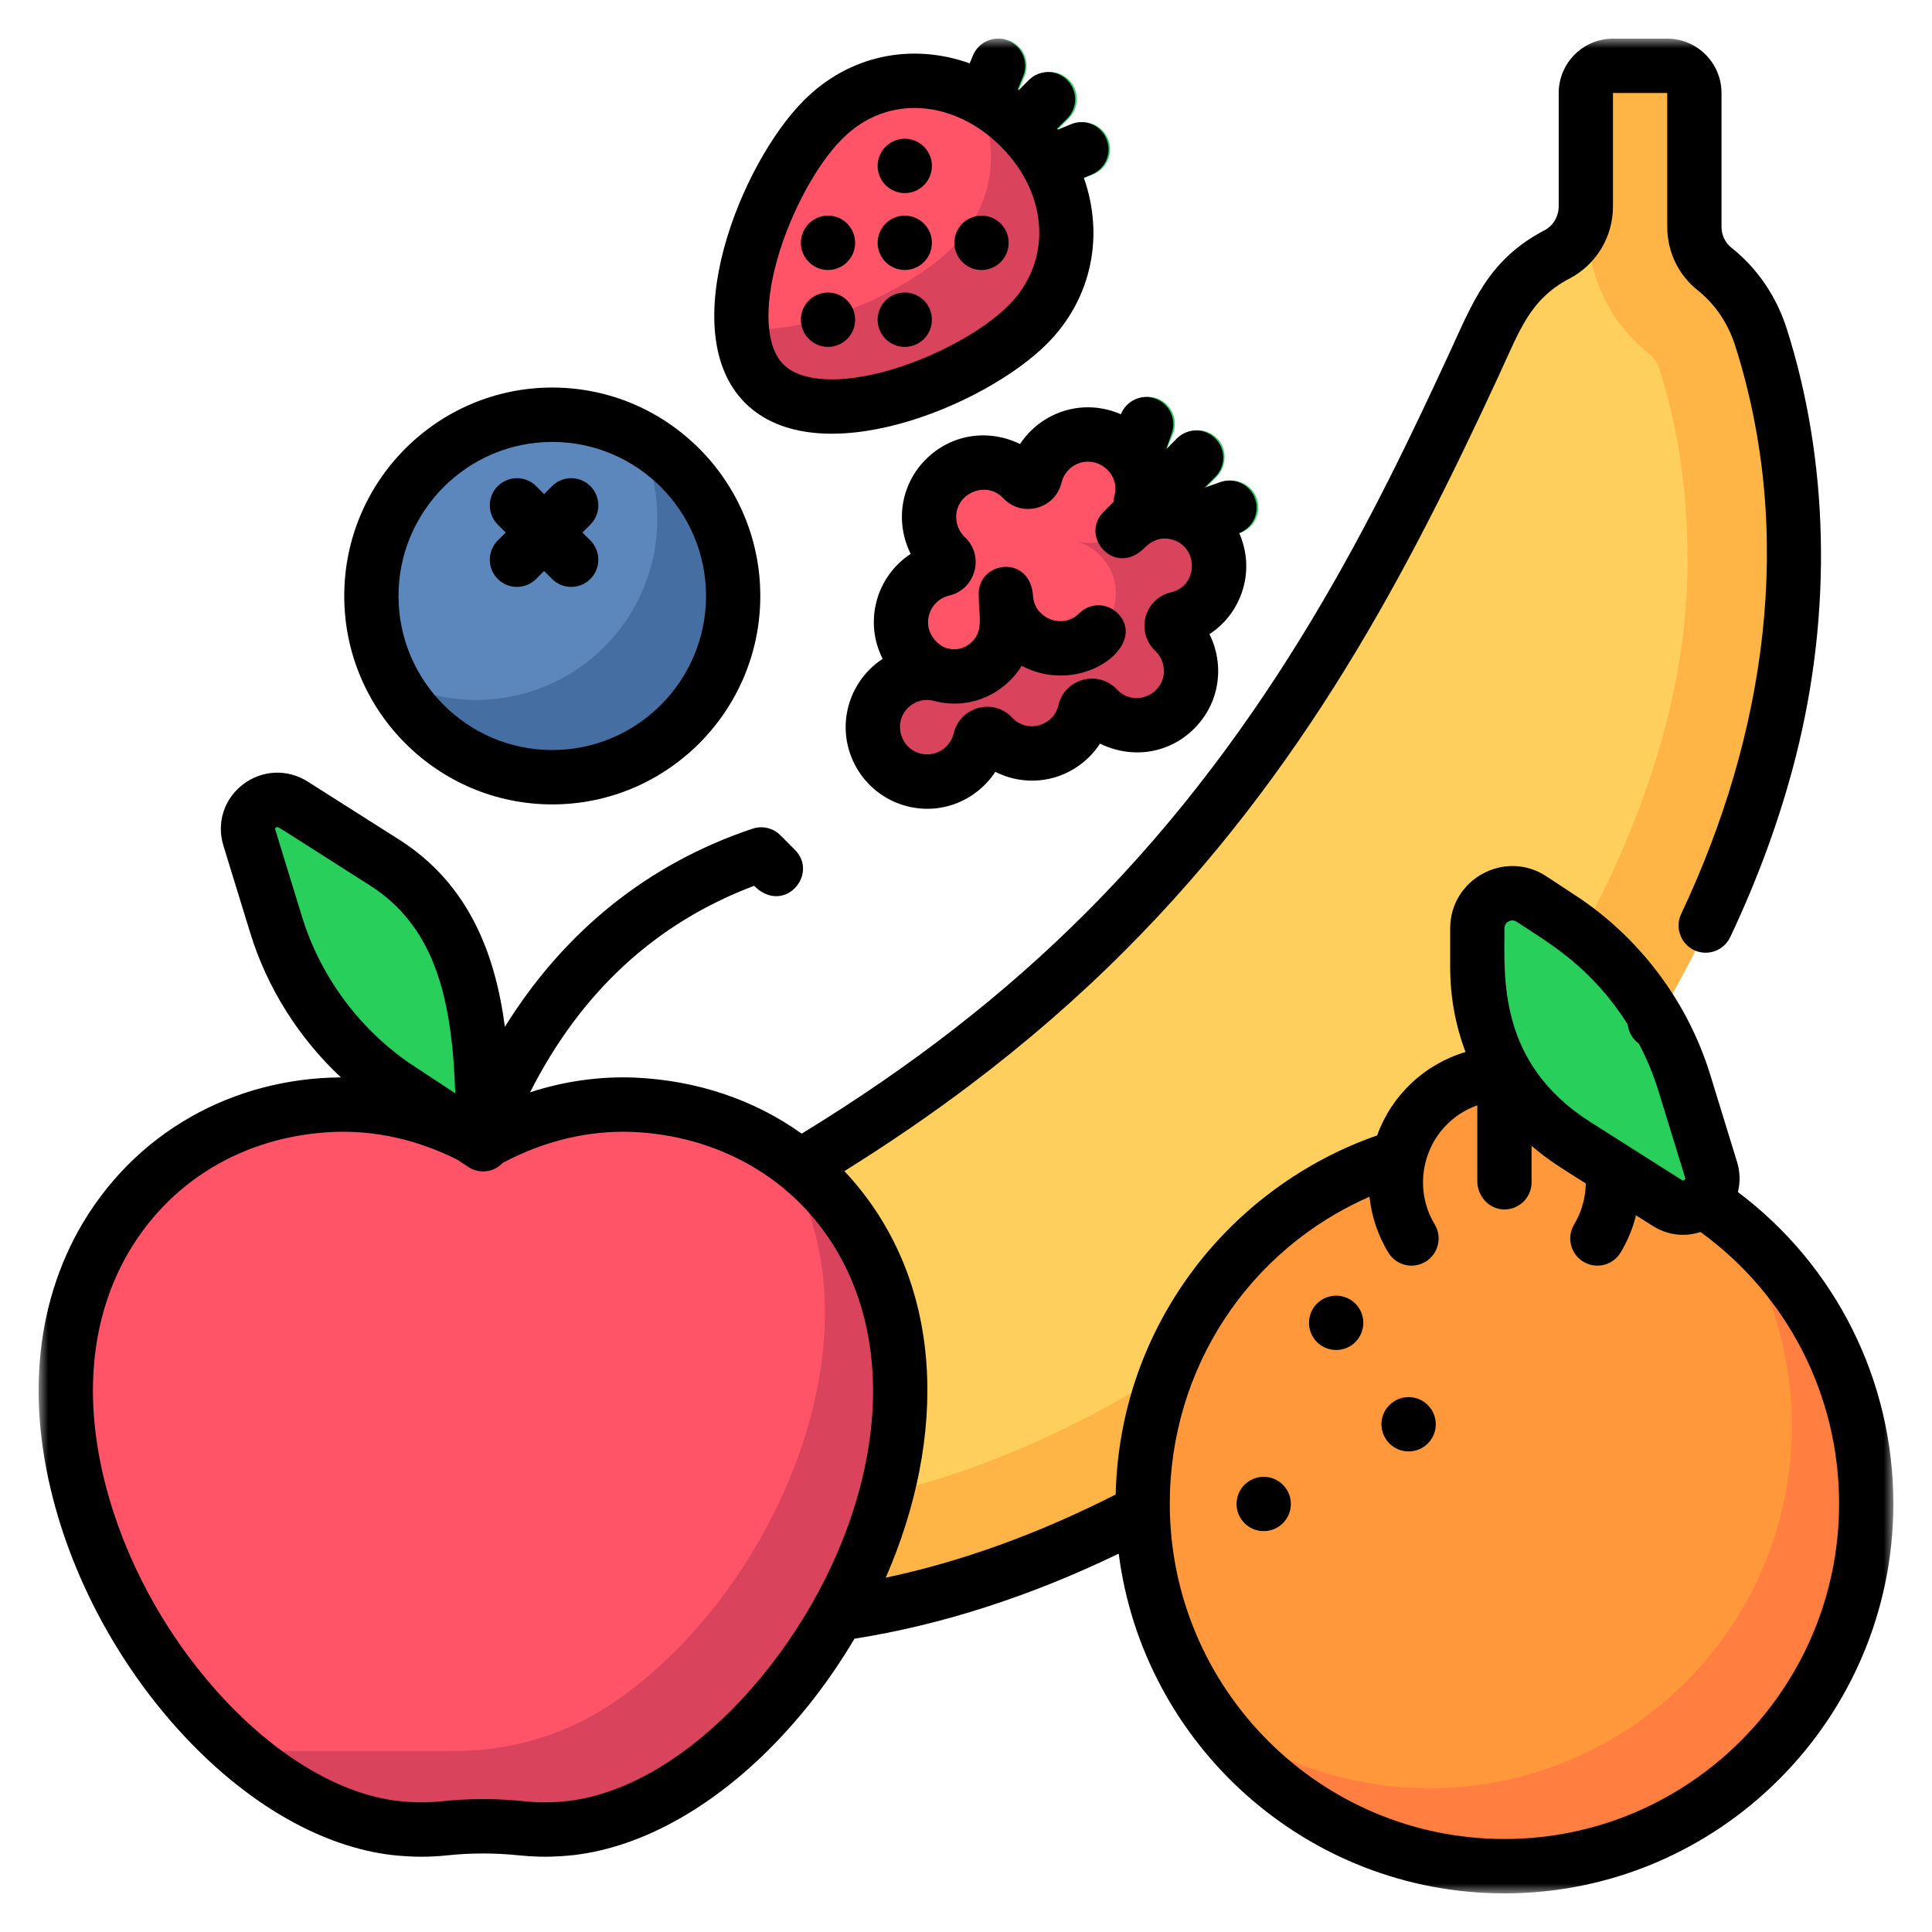
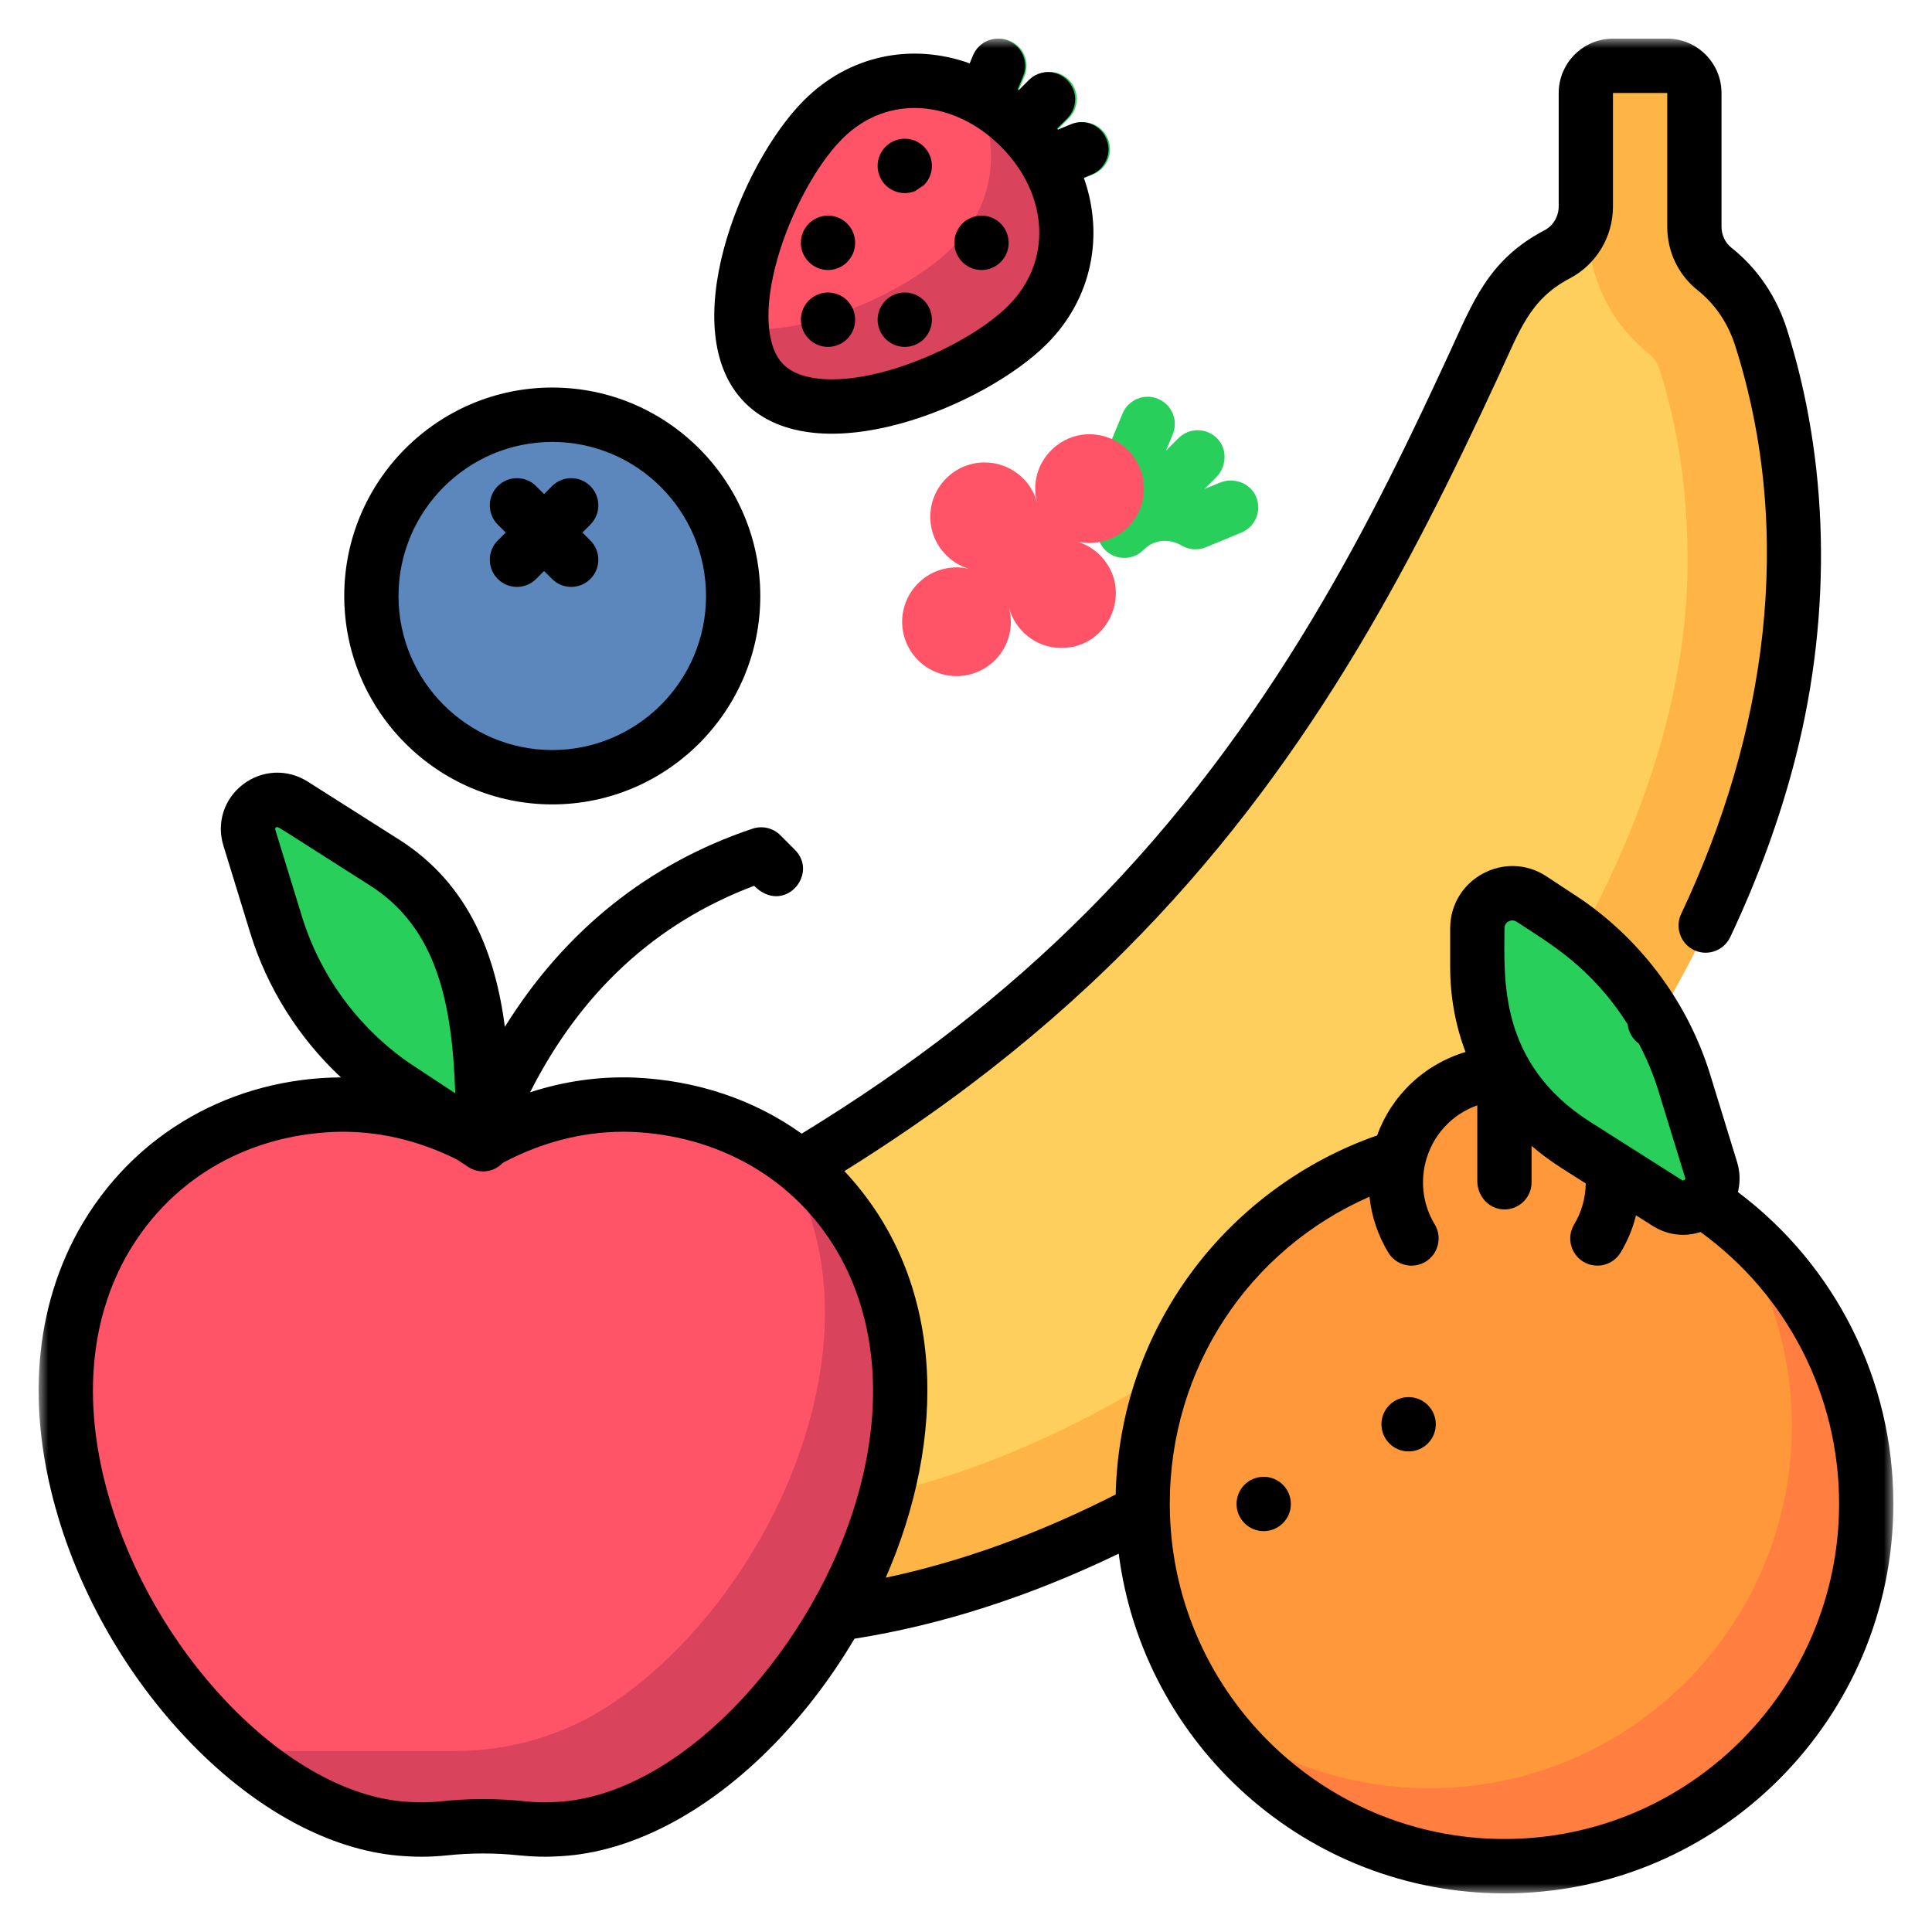
<svg xmlns="http://www.w3.org/2000/svg" width="100" height="100" viewBox="0 0 100 100" fill="none">
  <mask id="mask0_18_447" style="mask-type:luminance" maskUnits="userSpaceOnUse" x="1" y="2" width="98" height="97">
    <path d="M2 2H98V98.001H2V2Z" fill="white" />
  </mask>
  <g mask="url(#mask0_18_447)">
    <path d="M91.273 17.464C90.79 15.948 89.927 14.761 88.854 13.91C88.191 13.384 87.815 12.575 87.815 11.728V4.812C87.815 4.439 87.667 4.082 87.403 3.818C87.14 3.554 86.782 3.406 86.409 3.406H83.597C83.224 3.406 82.866 3.554 82.602 3.818C82.338 4.082 82.19 4.439 82.19 4.812V10.678C82.19 11.717 81.621 12.678 80.701 13.159C79.375 13.85 78.228 14.97 77.483 16.531C74.34 23.115 68.761 36.746 57.302 48.183C45.865 59.642 32.234 65.221 25.65 68.364C19.619 71.243 20.152 80.105 26.584 82.154C30.34 83.35 34.513 83.924 38.881 83.845C51.626 83.615 65.032 76.467 75.309 66.19C85.586 55.913 92.734 42.508 92.964 29.762C93.043 25.394 92.469 21.221 91.273 17.464Z" fill="#FFCF5D" />
    <path d="M85.358 18.316C85.612 18.517 85.794 18.797 85.913 19.171C86.928 22.358 87.408 25.887 87.34 29.66C87.15 40.21 81.165 52.378 71.332 62.212C61.498 72.045 49.329 78.03 38.779 78.221C35.798 78.275 33.402 80.638 33.264 83.574C35.086 83.788 36.965 83.88 38.881 83.845C51.626 83.614 65.032 76.466 75.309 66.19C85.586 55.913 92.734 42.507 92.964 29.761C93.043 25.393 92.469 21.22 91.273 17.464C90.79 15.948 89.927 14.761 88.854 13.909C88.191 13.383 87.815 12.575 87.815 11.728V4.812C87.815 4.439 87.667 4.081 87.403 3.818C87.14 3.554 86.782 3.406 86.409 3.406H83.597C83.224 3.406 82.866 3.554 82.602 3.818C82.338 4.081 82.19 4.439 82.19 4.812V11.728C82.19 14.318 83.345 16.719 85.358 18.316Z" fill="#FFB545" />
    <path d="M19.926 44.613L15.195 41.617C14.007 40.864 12.511 41.986 12.923 43.324L14.311 47.831C15.345 51.192 17.486 54.113 20.393 56.13L25.041 59.188C25.041 53.712 24.829 47.718 19.926 44.613Z" fill="#28D05B" />
    <path d="M32.819 57.146C30.093 57.046 27.45 57.757 25.04 59.101C22.631 57.757 19.988 57.046 17.261 57.146C11.559 57.389 7.459 60.447 5.272 64.385C3.077 68.386 2.796 73.267 4.546 78.654C7.224 86.868 14.328 94.225 21.077 94.611C21.724 94.655 22.374 94.644 23.019 94.576C24.354 94.434 25.727 94.434 27.061 94.576C27.706 94.644 28.356 94.655 29.003 94.611C35.752 94.225 42.857 86.868 45.534 78.654C47.285 73.267 47.004 68.386 44.809 64.385C42.622 60.447 38.521 57.389 32.819 57.146Z" fill="#FF5368" />
    <path d="M44.809 64.384C43.739 62.457 42.209 60.742 40.258 59.463C40.462 59.771 40.654 60.086 40.833 60.409C43.028 64.41 43.309 69.292 41.559 74.678C39.761 80.193 35.967 85.322 31.625 88.214C29.227 89.811 26.398 90.635 23.517 90.635H12.444C15.125 92.947 18.135 94.443 21.077 94.611C21.724 94.655 22.374 94.644 23.019 94.576C24.363 94.433 25.719 94.434 27.063 94.576C27.708 94.643 28.357 94.655 29.003 94.611C35.752 94.225 42.857 86.868 45.534 78.654C47.285 73.267 47.004 68.386 44.809 64.384Z" fill="#D9435B" />
    <path d="M83.441 59.844C82.85 57.371 80.626 55.531 77.972 55.531C75.317 55.531 73.094 57.371 72.502 59.844C64.815 62.185 59.222 69.33 59.222 77.783C59.222 88.138 67.617 96.533 77.972 96.533C88.327 96.533 96.722 88.138 96.722 77.783C96.722 69.33 91.128 62.185 83.441 59.844Z" fill="#FF983B" />
    <path d="M89.092 62.687C91.388 65.798 92.746 69.644 92.746 73.808C92.746 84.163 84.352 92.558 73.996 92.558C69.832 92.558 65.987 91.2 62.875 88.904C66.29 93.531 71.78 96.533 77.972 96.533C88.327 96.533 96.722 88.138 96.722 77.783C96.722 71.591 93.72 66.101 89.092 62.687Z" fill="#FF7E40" />
    <path d="M88.683 60.52L87.295 56.012C86.261 52.651 84.119 49.73 81.213 47.714L79.378 46.507C78.171 45.712 76.565 46.578 76.565 48.023V50.02C76.565 53.781 78.364 57.131 81.68 59.231L86.41 62.226C87.599 62.979 89.095 61.858 88.683 60.52Z" fill="#28D05B" />
    <path d="M65.004 25.685C64.688 24.983 63.84 24.691 63.129 24.986L62.341 25.312L62.945 24.709C63.489 24.164 63.544 23.27 63.016 22.71C62.887 22.573 62.732 22.463 62.56 22.387C62.387 22.311 62.202 22.27 62.013 22.267C61.825 22.264 61.638 22.299 61.464 22.37C61.289 22.441 61.13 22.546 60.997 22.679L60.352 23.323L60.701 22.481C60.772 22.31 60.808 22.128 60.809 21.943C60.809 21.758 60.772 21.575 60.701 21.405C60.631 21.234 60.527 21.079 60.397 20.948C60.266 20.818 60.111 20.714 59.94 20.644C59.223 20.346 58.4 20.687 58.103 21.405L57.34 23.248C57.254 23.452 57.219 23.673 57.236 23.894C57.252 24.114 57.322 24.327 57.437 24.516C57.813 25.135 57.753 25.923 57.241 26.435C56.696 26.98 56.641 27.874 57.17 28.434C57.299 28.572 57.454 28.681 57.626 28.757C57.799 28.833 57.984 28.874 58.173 28.877C58.361 28.88 58.548 28.845 58.722 28.774C58.897 28.703 59.055 28.598 59.188 28.465L59.215 28.438C59.735 27.919 60.53 27.862 61.162 28.236C61.35 28.348 61.561 28.414 61.779 28.429C61.996 28.445 62.215 28.409 62.416 28.325L64.26 27.562C64.434 27.49 64.592 27.384 64.724 27.249C64.856 27.115 64.96 26.956 65.029 26.781C65.099 26.606 65.132 26.419 65.128 26.23C65.123 26.042 65.081 25.857 65.004 25.685Z" fill="#28D05B" />
-     <path d="M61.104 26.551C60.077 26.276 59.008 26.602 58.306 27.364L53.692 25.924L50.278 29.507L48.828 34.914C48.812 34.909 48.796 34.903 48.779 34.899C47.279 34.496 45.736 35.385 45.334 36.885C44.931 38.386 45.82 39.928 47.32 40.331C48.821 40.734 50.363 39.845 50.766 38.344C50.882 37.913 50.9 37.468 50.806 37.032C51.094 37.901 51.806 38.621 52.756 38.876C54.256 39.278 55.798 38.388 56.2 36.887C56.324 36.427 56.329 35.943 56.214 35.481C56.346 35.938 56.591 36.354 56.928 36.689C58.026 37.788 59.807 37.788 60.906 36.689C62.004 35.591 62.004 33.81 60.906 32.712C60.565 32.371 60.143 32.124 59.68 31.993C61.17 32.374 62.693 31.485 63.092 29.995C63.494 28.495 62.604 26.953 61.104 26.551Z" fill="#D9435B" />
    <path d="M57.126 22.575C55.034 22.016 53.124 23.936 53.681 26.019C53.521 25.421 53.168 24.893 52.677 24.517C52.186 24.14 51.584 23.936 50.965 23.936C50.596 23.936 50.23 24.008 49.888 24.149C49.547 24.291 49.237 24.498 48.976 24.76C47.878 25.858 47.878 27.639 48.976 28.737C49.34 29.104 49.799 29.362 50.301 29.483C48.769 29.034 47.196 29.944 46.792 31.456C46.39 32.956 47.281 34.498 48.782 34.899C50.282 35.301 51.824 34.41 52.226 32.909C52.353 32.433 52.353 31.932 52.226 31.456C52.544 32.622 53.603 33.539 54.943 33.539C54.947 33.539 54.951 33.538 54.955 33.538C57.429 33.527 58.703 30.509 56.931 28.737C56.586 28.39 56.156 28.14 55.683 28.012C57.18 28.406 58.715 27.516 59.116 26.019C59.517 24.518 58.626 22.977 57.126 22.575Z" fill="#FF5368" />
    <path d="M57.346 7.188C57.204 6.843 56.93 6.569 56.586 6.427C56.241 6.284 55.854 6.284 55.509 6.427L54.666 6.776L55.311 6.131C55.444 6.001 55.55 5.845 55.623 5.674C55.695 5.503 55.733 5.319 55.734 5.133C55.735 4.947 55.699 4.763 55.628 4.591C55.557 4.419 55.453 4.263 55.322 4.131C55.19 4 55.034 3.896 54.862 3.825C54.69 3.754 54.506 3.719 54.32 3.72C54.134 3.721 53.95 3.758 53.779 3.831C53.608 3.904 53.453 4.009 53.323 4.142L52.678 4.787L53.027 3.944C53.17 3.6 53.17 3.213 53.027 2.868C52.884 2.523 52.61 2.25 52.266 2.107C51.921 1.964 51.534 1.964 51.19 2.107C50.845 2.25 50.571 2.524 50.428 2.868L49.665 4.712L54.742 9.789L56.586 9.025C56.756 8.954 56.911 8.851 57.042 8.72C57.172 8.59 57.276 8.435 57.347 8.264C57.417 8.093 57.454 7.911 57.454 7.726C57.454 7.541 57.417 7.358 57.346 7.188Z" fill="#28D05B" />
    <path d="M42.658 6.188C45.587 3.259 49.938 3.657 52.867 6.586C55.796 9.515 56.194 13.866 53.265 16.795C50.336 19.724 42.538 22.773 39.609 19.845C36.68 16.916 39.729 9.117 42.658 6.188Z" fill="#FF5368" />
    <path d="M52.867 6.586C52.164 5.883 51.378 5.327 50.55 4.927C51.818 7.547 51.515 10.594 49.289 12.819C47.063 15.045 42.027 17.338 38.451 17.026C38.55 18.156 38.906 19.141 39.609 19.844C42.538 22.773 50.336 19.724 53.265 16.795C56.194 13.866 55.796 9.515 52.867 6.586Z" fill="#D9435B" />
    <path d="M38 30.829C38 36.007 33.803 40.204 28.625 40.204C23.447 40.204 19.25 36.007 19.25 30.829C19.25 25.651 23.447 21.454 28.625 21.454C33.803 21.454 38 25.651 38 30.829Z" fill="#5C87BD" />
-     <path d="M32.961 22.517C33.661 23.855 34.026 25.343 34.024 26.853C34.024 32.031 29.827 36.228 24.649 36.228C23.139 36.23 21.651 35.865 20.313 35.165C21.878 38.159 25.012 40.204 28.625 40.204C33.802 40.204 38 36.007 38 30.829C38 27.216 35.955 24.083 32.961 22.517Z" fill="#456EA2" />
    <path d="M77.87 95.186C68.318 95.186 60.548 87.401 60.548 77.831C60.548 70.835 64.626 64.684 70.884 61.943C70.992 62.965 71.325 63.951 71.857 64.831C71.952 64.989 72.078 65.126 72.226 65.236C72.375 65.346 72.543 65.425 72.723 65.469C72.902 65.513 73.088 65.522 73.27 65.494C73.453 65.466 73.628 65.402 73.786 65.307C74.449 64.905 74.662 64.04 74.261 63.374C73.686 62.422 73.513 61.298 73.773 60.208C74.114 58.781 75.146 57.675 76.465 57.212V61.135C76.465 61.906 77.058 62.578 77.826 62.601C78.622 62.625 79.274 61.986 79.274 61.194V59.307C80.153 60.066 80.76 60.417 82.079 61.254C82.068 61.999 81.864 62.735 81.478 63.374C81.077 64.039 81.29 64.904 81.953 65.307C82.111 65.402 82.286 65.466 82.469 65.493C82.651 65.521 82.837 65.513 83.016 65.469C83.195 65.424 83.364 65.345 83.513 65.236C83.661 65.126 83.787 64.989 83.882 64.831C84.243 64.232 84.512 63.583 84.68 62.904L85.546 63.454C86.032 63.762 86.576 63.915 87.117 63.915C87.422 63.915 87.726 63.866 88.019 63.769C92.524 67.035 95.191 72.231 95.191 77.831C95.191 87.401 87.421 95.186 77.87 95.186ZM77.87 48.053C77.87 47.726 78.227 47.53 78.502 47.711C80.191 48.824 82.347 50.024 84.248 53.02C84.268 53.217 84.33 53.408 84.43 53.579C84.529 53.751 84.664 53.9 84.825 54.016C85.238 54.797 85.578 55.616 85.839 56.461L87.225 60.972C87.236 61.007 87.243 61.029 87.19 61.069C87.121 61.122 87.08 61.096 87.049 61.076L82.325 58.079C77.517 55.029 77.87 50.594 77.87 48.053ZM44.138 78.267C41.705 85.748 35.121 92.908 28.869 93.266C28.303 93.305 27.736 93.295 27.172 93.236C25.732 93.083 24.279 93.083 22.839 93.236C22.271 93.295 21.698 93.305 21.128 93.265C18.27 93.102 15.118 91.453 12.255 88.622C9.392 85.793 7.126 82.115 5.874 78.268C4.27 73.324 4.485 68.771 6.49 65.108C8.677 61.164 12.616 58.787 17.288 58.588C19.451 58.508 21.586 58.989 23.648 60.013L24.234 60.4C24.782 60.761 25.54 60.708 26.029 60.184C28.194 59.042 30.446 58.506 32.715 58.587C41.458 58.961 47.786 67.021 44.138 78.267ZM15.632 47.447L14.246 42.936C14.235 42.901 14.229 42.879 14.281 42.838C14.394 42.752 14.049 42.595 19.146 45.829V45.829C22.626 48.036 23.406 51.945 23.564 56.589L21.151 54.998C18.526 53.17 16.567 50.488 15.632 47.447ZM89.955 61.701C90.082 61.188 90.067 60.649 89.91 60.144L88.523 55.633C87.403 51.986 85.053 48.774 81.907 46.588C81.898 46.581 81.888 46.575 81.879 46.568L80.046 45.36C77.91 43.952 75.061 45.49 75.061 48.053V50.051C75.061 51.598 75.335 53.08 75.856 54.451C74.808 54.763 73.848 55.316 73.053 56.067C72.258 56.817 71.65 57.743 71.277 58.771C67.526 60.077 64.173 62.522 61.774 65.717C59.23 69.104 57.846 73.119 57.748 77.353C53.759 79.386 49.769 80.83 45.846 81.66C48.978 74.498 49.046 66.312 43.706 60.617C45.984 59.196 48.155 57.712 50.175 56.188C53.077 54.001 55.783 51.652 58.22 49.207C67.553 39.869 72.922 29.492 77.551 19.499C78.66 17.102 79.175 15.501 81.245 14.413C82.627 13.687 83.487 12.259 83.487 10.683V4.814H86.296V11.734C86.296 13.028 86.869 14.226 87.865 15.019C88.781 15.751 89.438 16.721 89.816 17.901C92.926 27.69 91.399 38.02 87.017 47.305C86.58 48.226 87.246 49.312 88.285 49.312C88.55 49.312 88.811 49.236 89.035 49.094C89.26 48.952 89.44 48.749 89.554 48.509L89.556 48.508C91.013 45.419 92.15 42.299 92.932 39.231C94.886 31.583 94.622 23.755 92.492 17.047C91.953 15.344 90.957 13.88 89.61 12.815C89.294 12.565 89.105 12.16 89.105 11.734V4.814C89.105 3.263 87.844 2 86.296 2H83.487C81.938 2.002 80.68 3.263 80.678 4.814V10.683C80.678 11.203 80.389 11.687 79.946 11.918C77.016 13.446 76.22 15.688 75.004 18.31C71.324 26.259 65.986 37.466 56.235 47.217C52.023 51.444 47.192 55.198 41.494 58.678C39.053 56.93 36.088 55.915 32.827 55.775C31 55.708 29.197 55.964 27.437 56.538C30.06 51.352 33.946 47.766 39.033 45.85C40.572 47.393 42.408 45.251 41.142 43.983L40.393 43.232C40.209 43.047 39.976 42.917 39.722 42.858C39.468 42.797 39.203 42.809 38.955 42.892C33.564 44.693 29.213 48.193 26.132 53.149C25.648 49.461 24.316 45.778 20.649 43.451V43.452L15.925 40.454C14.877 39.789 13.562 39.847 12.575 40.602C11.599 41.35 11.201 42.591 11.562 43.764L12.948 48.275C13.826 51.135 15.464 53.726 17.647 55.766C12.154 55.799 6.916 58.545 4.031 63.748C1.64 68.116 1.354 73.437 3.203 79.139C4.591 83.407 7.105 87.486 10.282 90.626C13.632 93.937 17.427 95.872 20.953 96.074C21.68 96.124 22.41 96.111 23.135 96.034C24.379 95.903 25.633 95.903 26.877 96.034C27.597 96.11 28.322 96.124 29.044 96.075C32.603 95.871 36.413 93.92 39.773 90.58C41.474 88.888 42.981 86.928 44.227 84.819C48.733 84.108 53.322 82.631 57.904 80.417C59.175 90.322 67.644 98.001 77.87 98.001C88.969 98.001 98 88.952 98 77.831C98 71.443 95.016 65.506 89.955 61.701Z" fill="black" />
    <path d="M28.586 22.874C32.974 22.874 36.544 26.451 36.544 30.848C36.544 35.245 32.974 38.822 28.586 38.822C24.197 38.822 20.627 35.245 20.627 30.848C20.627 26.451 24.197 22.874 28.586 22.874ZM28.586 41.636C34.523 41.636 39.353 36.796 39.353 30.848C39.353 24.899 34.523 20.059 28.586 20.059C22.648 20.059 17.818 24.899 17.818 30.848C17.818 36.796 22.648 41.636 28.586 41.636Z" fill="black" />
    <path d="M25.763 29.966C25.894 30.097 26.048 30.201 26.219 30.272C26.389 30.342 26.572 30.379 26.757 30.378C27.116 30.378 27.476 30.241 27.75 29.966L28.161 29.554L28.572 29.966C28.702 30.097 28.857 30.201 29.028 30.271C29.198 30.342 29.381 30.379 29.565 30.378C29.925 30.378 30.284 30.241 30.558 29.966C30.822 29.702 30.97 29.344 30.97 28.971C30.97 28.598 30.822 28.24 30.558 27.976L30.147 27.564L30.558 27.152C30.822 26.888 30.97 26.53 30.97 26.157C30.97 25.784 30.822 25.426 30.558 25.162C30.428 25.031 30.273 24.927 30.103 24.857C29.933 24.786 29.75 24.75 29.565 24.75C29.381 24.75 29.198 24.786 29.028 24.857C28.857 24.927 28.703 25.031 28.572 25.162L28.161 25.574L27.75 25.162C27.619 25.031 27.465 24.927 27.294 24.857C27.124 24.786 26.941 24.75 26.757 24.75C26.572 24.75 26.389 24.786 26.219 24.857C26.049 24.927 25.894 25.031 25.763 25.162C25.5 25.426 25.352 25.784 25.352 26.157C25.352 26.53 25.5 26.888 25.763 27.152L26.175 27.564L25.763 27.976C25.5 28.24 25.352 28.598 25.352 28.971C25.352 29.344 25.5 29.702 25.763 29.966Z" fill="black" />
    <path d="M40.236 13.408C40.913 11.021 42.263 8.52 43.594 7.186C45.977 4.799 49.441 5.216 51.804 7.584C54.298 10.082 54.465 13.542 52.201 15.809C50.87 17.144 48.374 18.496 45.991 19.175C43.49 19.887 41.456 19.77 40.549 18.861C39.642 17.952 39.525 15.914 40.236 13.408ZM54.188 17.799C56.533 15.449 57.155 12.182 56.098 9.201L56.511 9.029C57.227 8.732 57.568 7.909 57.271 7.191C56.974 6.473 56.152 6.132 55.436 6.43L54.756 6.711C54.743 6.693 54.73 6.674 54.716 6.656L55.238 6.133C55.502 5.869 55.649 5.511 55.649 5.138C55.649 4.765 55.501 4.407 55.238 4.143C55.108 4.013 54.953 3.909 54.783 3.838C54.612 3.768 54.429 3.731 54.245 3.731C54.06 3.731 53.878 3.768 53.707 3.838C53.537 3.909 53.382 4.013 53.252 4.144L52.729 4.668L52.675 4.627L52.956 3.946C53.254 3.228 52.913 2.404 52.196 2.107C51.48 1.81 50.658 2.151 50.361 2.869L50.191 3.28C47.191 2.205 43.953 2.847 41.608 5.196C38.329 8.482 34.867 17.148 38.563 20.851C42.281 24.576 50.947 21.046 54.188 17.799Z" fill="black" />
-     <path d="M47.824 13.562C48.087 13.298 48.235 12.941 48.235 12.568C48.235 12.194 48.087 11.837 47.824 11.572C47.693 11.442 47.538 11.338 47.368 11.268C47.198 11.197 47.015 11.16 46.83 11.16C46.646 11.16 46.463 11.197 46.293 11.268C46.122 11.338 45.968 11.442 45.837 11.572C45.574 11.837 45.426 12.194 45.426 12.568C45.426 12.941 45.574 13.298 45.837 13.562C45.968 13.693 46.122 13.797 46.293 13.867C46.463 13.938 46.646 13.975 46.83 13.975C47.015 13.975 47.198 13.938 47.368 13.867C47.538 13.797 47.693 13.693 47.824 13.562Z" fill="black" />
    <path d="M43.851 17.542C44.114 17.278 44.262 16.921 44.262 16.547C44.262 16.174 44.114 15.817 43.851 15.553C43.721 15.422 43.566 15.318 43.395 15.247C43.225 15.177 43.042 15.14 42.858 15.14C42.673 15.14 42.491 15.177 42.32 15.247C42.15 15.318 41.995 15.422 41.865 15.553C41.601 15.817 41.453 16.174 41.453 16.547C41.453 16.921 41.601 17.278 41.865 17.542C41.995 17.673 42.15 17.777 42.32 17.848C42.491 17.918 42.673 17.955 42.858 17.955C43.042 17.955 43.225 17.918 43.395 17.848C43.566 17.777 43.721 17.673 43.851 17.542Z" fill="black" />
    <path d="M43.851 13.562C44.114 13.298 44.262 12.941 44.262 12.568C44.262 12.194 44.114 11.837 43.851 11.572C43.721 11.442 43.566 11.338 43.395 11.268C43.225 11.197 43.042 11.16 42.858 11.16C42.673 11.16 42.491 11.197 42.32 11.268C42.15 11.338 41.995 11.442 41.865 11.572C41.601 11.837 41.453 12.194 41.453 12.568C41.453 12.941 41.601 13.298 41.865 13.562C41.995 13.693 42.15 13.797 42.32 13.867C42.491 13.938 42.673 13.975 42.858 13.975C43.042 13.975 43.225 13.938 43.395 13.867C43.566 13.797 43.721 13.693 43.851 13.562Z" fill="black" />
    <path d="M47.824 17.542C48.087 17.278 48.235 16.921 48.235 16.547C48.235 16.174 48.087 15.817 47.824 15.553C47.693 15.422 47.538 15.318 47.368 15.247C47.198 15.177 47.015 15.14 46.83 15.14C46.646 15.14 46.463 15.177 46.293 15.247C46.122 15.318 45.968 15.422 45.837 15.553C45.574 15.817 45.426 16.174 45.426 16.547C45.426 16.921 45.574 17.278 45.837 17.542C45.968 17.673 46.122 17.777 46.293 17.848C46.463 17.918 46.646 17.955 46.83 17.955C47.015 17.955 47.198 17.918 47.368 17.848C47.538 17.777 47.693 17.673 47.824 17.542Z" fill="black" />
    <path d="M51.796 13.562C52.06 13.298 52.208 12.941 52.208 12.568C52.208 12.194 52.06 11.837 51.796 11.572C51.666 11.442 51.511 11.338 51.341 11.268C51.17 11.197 50.988 11.16 50.803 11.16C50.619 11.16 50.436 11.197 50.266 11.268C50.095 11.338 49.94 11.442 49.81 11.572C49.547 11.837 49.399 12.194 49.399 12.568C49.399 12.941 49.547 13.298 49.81 13.562C49.94 13.693 50.095 13.797 50.266 13.867C50.436 13.938 50.619 13.975 50.803 13.975C50.988 13.975 51.17 13.938 51.341 13.867C51.511 13.797 51.666 13.693 51.796 13.562Z" fill="black" />
-     <path d="M47.824 9.582C48.087 9.318 48.235 8.961 48.235 8.587C48.235 8.214 48.087 7.857 47.824 7.593C47.693 7.462 47.538 7.358 47.368 7.287C47.198 7.217 47.015 7.18 46.83 7.18C46.646 7.18 46.463 7.217 46.293 7.287C46.122 7.358 45.968 7.462 45.837 7.593C45.574 7.857 45.426 8.214 45.426 8.587C45.426 8.961 45.574 9.318 45.837 9.582C45.968 9.713 46.122 9.817 46.293 9.887C46.463 9.958 46.646 9.995 46.83 9.995C47.015 9.995 47.198 9.958 47.368 9.887C47.538 9.817 47.693 9.713 47.824 9.582Z" fill="black" />
-     <path d="M57.681 25.671C57.654 25.772 57.639 25.876 57.635 25.98L57.124 26.492C55.847 27.772 57.712 29.884 59.221 28.372C59.708 27.881 60.234 27.779 60.747 27.952C62.047 28.39 62.008 30.333 60.611 30.658C59.226 30.98 58.763 32.715 59.8 33.691C60.075 33.951 60.237 34.323 60.243 34.712C60.262 35.959 58.701 36.637 57.807 35.682C56.843 34.652 55.104 35.118 54.786 36.495C54.538 37.565 53.177 37.987 52.387 37.142C51.42 36.108 49.686 36.577 49.364 37.96C49.201 38.658 48.472 39.203 47.659 39.006C46.477 38.72 46.171 37.113 47.243 36.444C47.837 36.072 48.346 36.295 48.554 36.326C50.285 36.699 51.979 35.914 52.884 34.461C53.011 34.529 53.141 34.59 53.274 34.645C56.231 35.864 59.432 33.328 57.849 31.74C57.718 31.61 57.564 31.506 57.393 31.435C57.223 31.365 57.04 31.328 56.855 31.328C56.671 31.328 56.488 31.365 56.318 31.435C56.147 31.506 55.993 31.61 55.862 31.74C55.004 32.601 53.587 32.009 53.474 30.912C53.376 28.655 50.594 29.021 50.657 30.79C50.67 31.97 50.938 32.711 50.2 33.316C49.858 33.596 49.404 33.666 49.103 33.565C48.771 33.565 47.805 32.891 48.086 31.838C48.152 31.591 48.283 31.367 48.467 31.189C48.65 31.012 48.879 30.887 49.127 30.829C50.505 30.506 50.975 28.767 49.939 27.798C49.662 27.539 49.499 27.166 49.492 26.776C49.471 25.524 51.051 24.852 51.927 25.786C52.891 26.815 54.623 26.35 54.946 24.976C55.031 24.614 55.269 24.292 55.599 24.094C56.656 23.461 58.011 24.434 57.681 25.671ZM54.157 21.679C53.611 22.007 53.146 22.453 52.795 22.984C51.256 22.216 49.288 22.406 47.918 23.78C46.568 25.132 46.352 27.099 47.137 28.667C46.268 29.236 45.639 30.107 45.373 31.111C45.102 32.124 45.217 33.175 45.686 34.102C45.202 34.419 44.788 34.832 44.47 35.315C44.151 35.798 43.935 36.341 43.835 36.911C43.45 39.096 44.84 41.218 46.998 41.742C48.794 42.177 50.562 41.401 51.517 39.951C52.746 40.572 54.272 40.588 55.571 39.807C56.12 39.476 56.588 39.025 56.94 38.488C58.473 39.258 60.44 39.088 61.818 37.706C63.161 36.361 63.385 34.397 62.601 32.824C63.501 32.238 64.154 31.319 64.404 30.222C64.61 29.318 64.498 28.398 64.141 27.59C64.482 27.459 64.758 27.201 64.912 26.87C65.065 26.539 65.084 26.161 64.965 25.816C64.904 25.642 64.81 25.481 64.688 25.343C64.565 25.205 64.416 25.093 64.25 25.012C64.084 24.932 63.904 24.885 63.72 24.874C63.535 24.863 63.351 24.889 63.177 24.949L62.349 25.238L62.903 24.682C63.167 24.418 63.315 24.06 63.315 23.687C63.315 23.314 63.167 22.956 62.903 22.692C62.773 22.562 62.618 22.458 62.448 22.387C62.277 22.317 62.095 22.28 61.91 22.28C61.726 22.28 61.543 22.317 61.373 22.387C61.202 22.458 61.047 22.562 60.917 22.692L60.362 23.248L60.651 22.418C60.905 21.684 60.518 20.882 59.785 20.627C59.071 20.379 58.293 20.742 58.018 21.442C56.818 20.914 55.383 20.944 54.157 21.679Z" fill="black" />
-     <path d="M69.159 67.062C68.786 67.062 68.428 67.211 68.165 67.474C67.901 67.738 67.753 68.096 67.753 68.469C67.753 68.747 67.835 69.019 67.99 69.25C68.144 69.481 68.364 69.662 68.621 69.768C68.878 69.874 69.161 69.902 69.433 69.848C69.706 69.794 69.957 69.66 70.154 69.463C70.35 69.266 70.484 69.016 70.538 68.743C70.593 68.47 70.565 68.188 70.458 67.931C70.352 67.674 70.172 67.454 69.941 67.299C69.709 67.145 69.437 67.062 69.159 67.062Z" fill="black" />
+     <path d="M47.824 9.582C48.087 9.318 48.235 8.961 48.235 8.587C48.235 8.214 48.087 7.857 47.824 7.593C47.693 7.462 47.538 7.358 47.368 7.287C47.198 7.217 47.015 7.18 46.83 7.18C46.646 7.18 46.463 7.217 46.293 7.287C46.122 7.358 45.968 7.462 45.837 7.593C45.574 7.857 45.426 8.214 45.426 8.587C45.426 8.961 45.574 9.318 45.837 9.582C45.968 9.713 46.122 9.817 46.293 9.887C46.463 9.958 46.646 9.995 46.83 9.995C47.015 9.995 47.198 9.958 47.368 9.887Z" fill="black" />
    <path d="M72.909 72.314C72.537 72.314 72.179 72.462 71.915 72.725C71.651 72.989 71.503 73.347 71.503 73.72C71.503 74.093 71.651 74.45 71.915 74.714C72.179 74.978 72.537 75.126 72.909 75.126C73.282 75.126 73.64 74.978 73.904 74.714C74.168 74.45 74.316 74.093 74.316 73.72C74.316 73.347 74.168 72.989 73.904 72.725C73.64 72.462 73.282 72.314 72.909 72.314Z" fill="black" />
    <path d="M65.409 76.439C65.036 76.439 64.678 76.587 64.415 76.85C64.151 77.114 64.003 77.472 64.003 77.845C64.003 78.218 64.151 78.575 64.415 78.839C64.678 79.103 65.036 79.251 65.409 79.251C65.782 79.251 66.14 79.103 66.403 78.839C66.667 78.575 66.815 78.218 66.815 77.845C66.815 77.472 66.667 77.114 66.403 76.85C66.14 76.587 65.782 76.439 65.409 76.439Z" fill="black" />
  </g>
</svg>